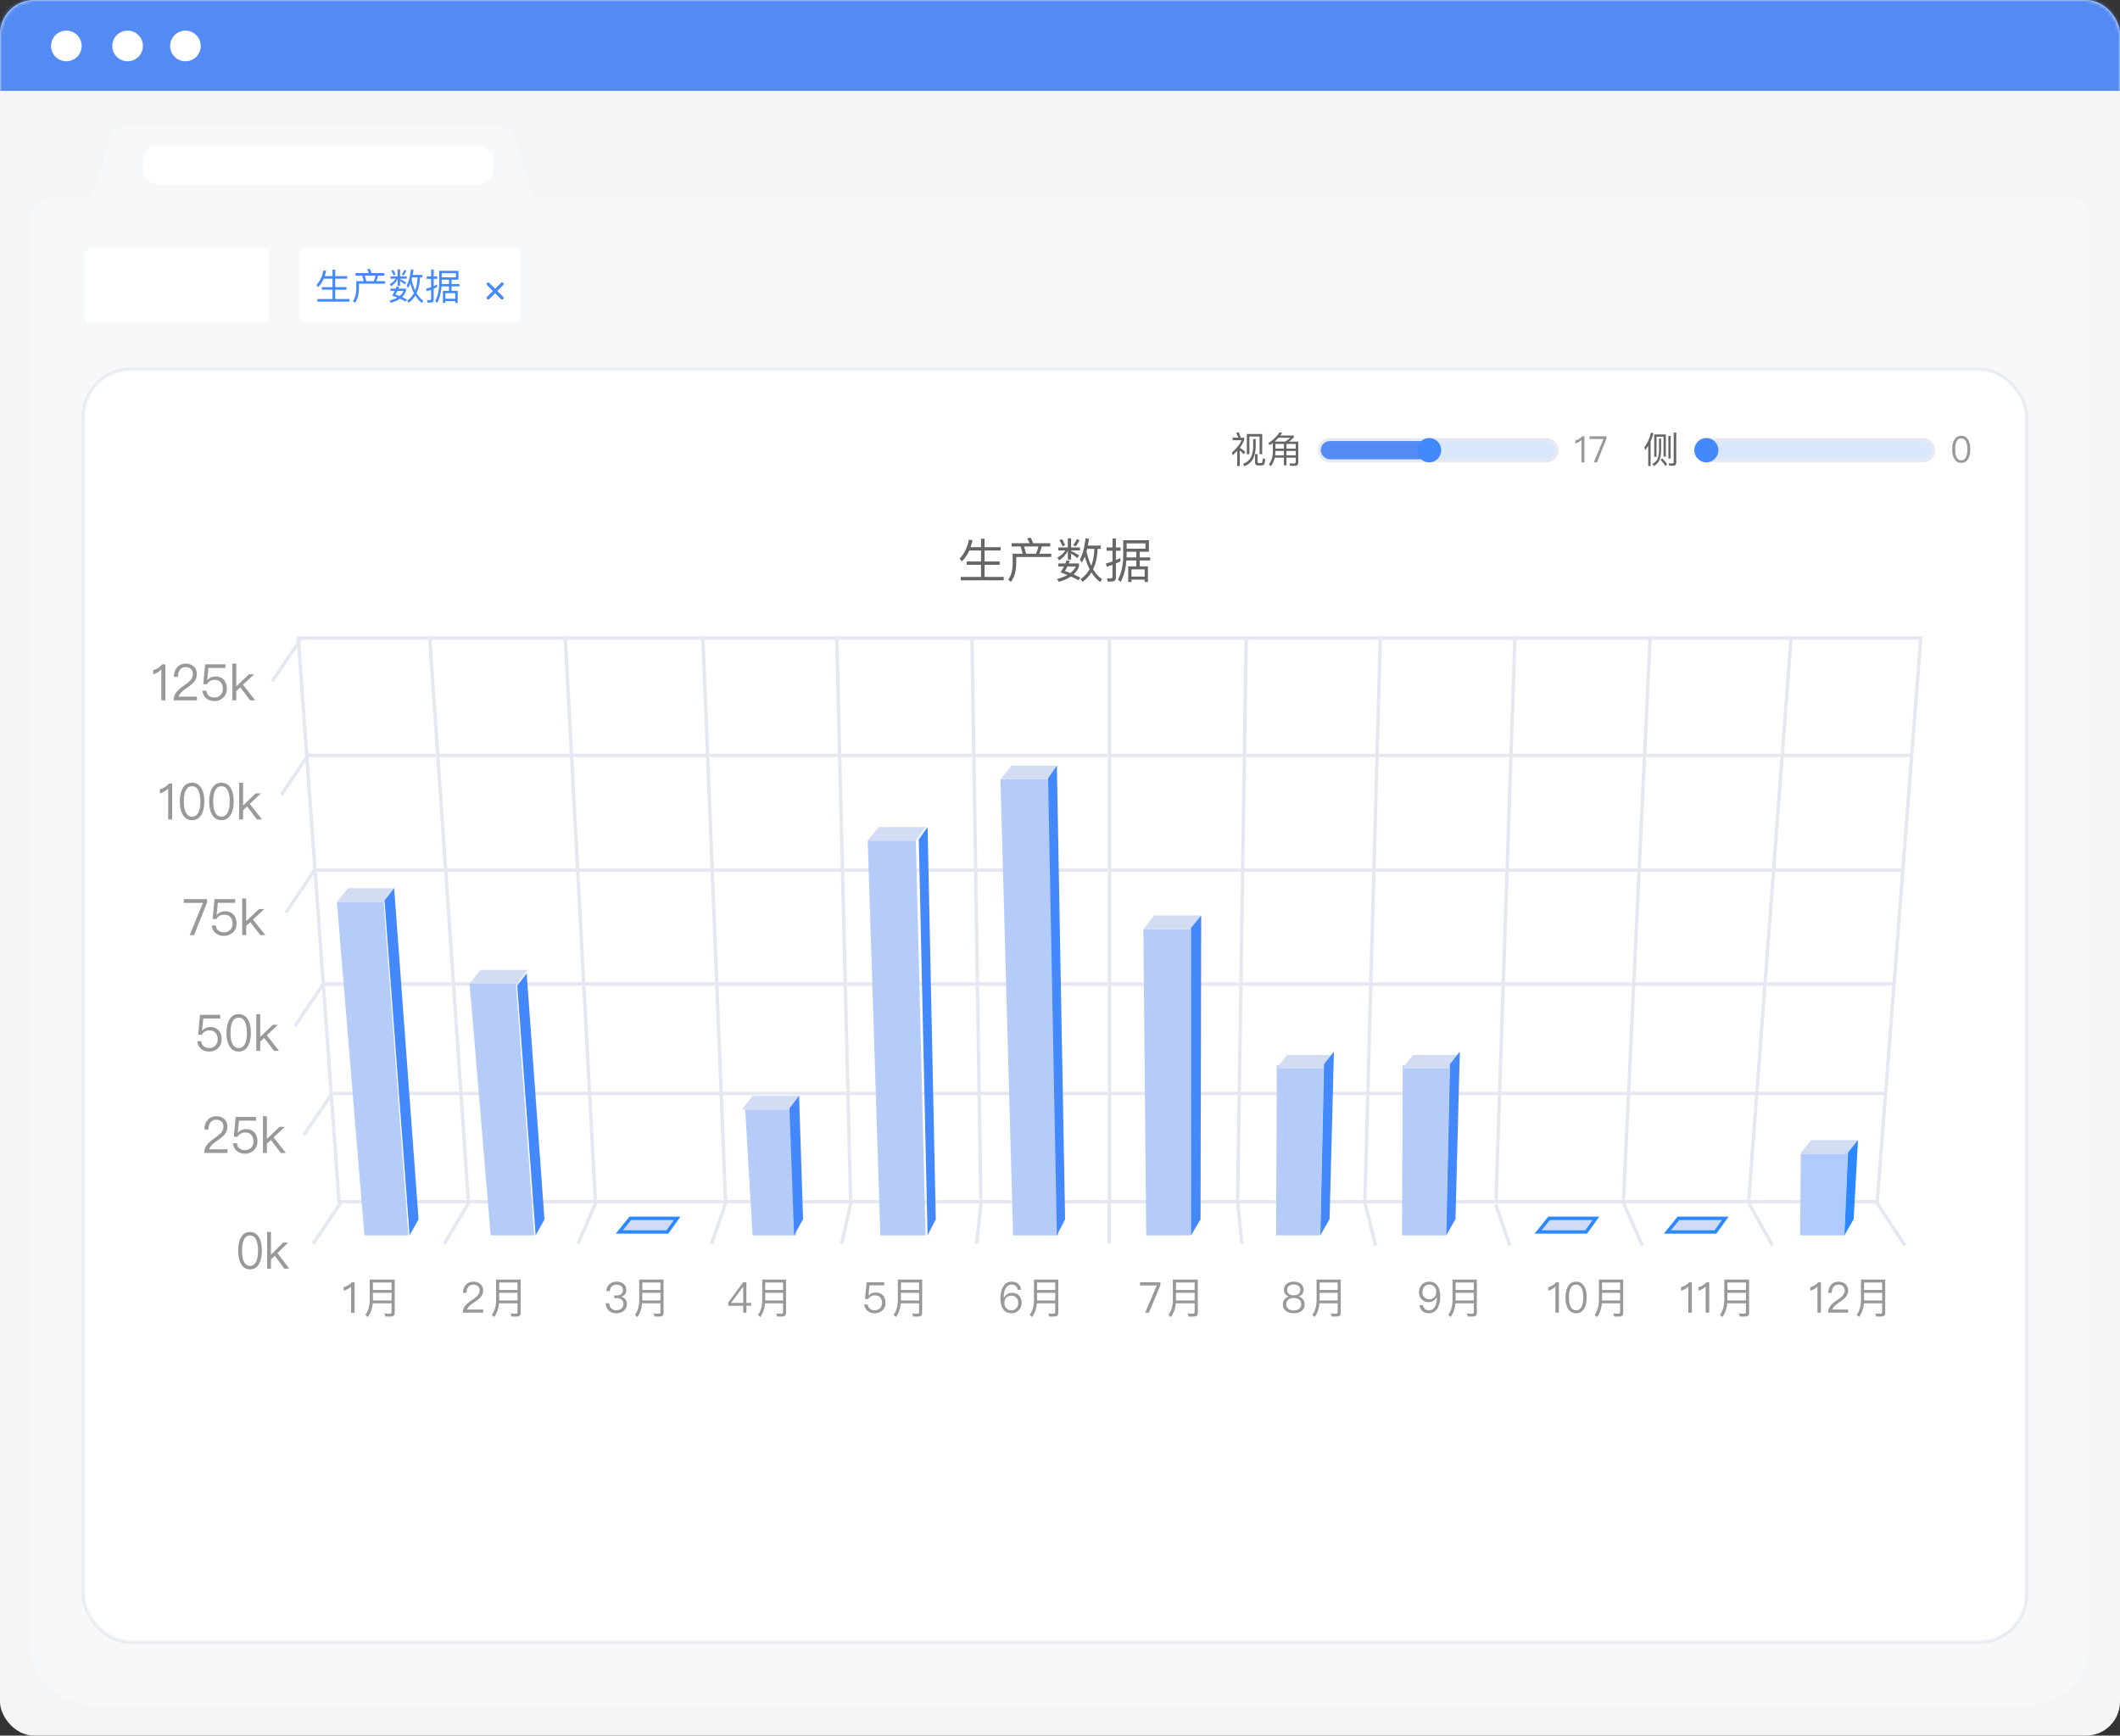
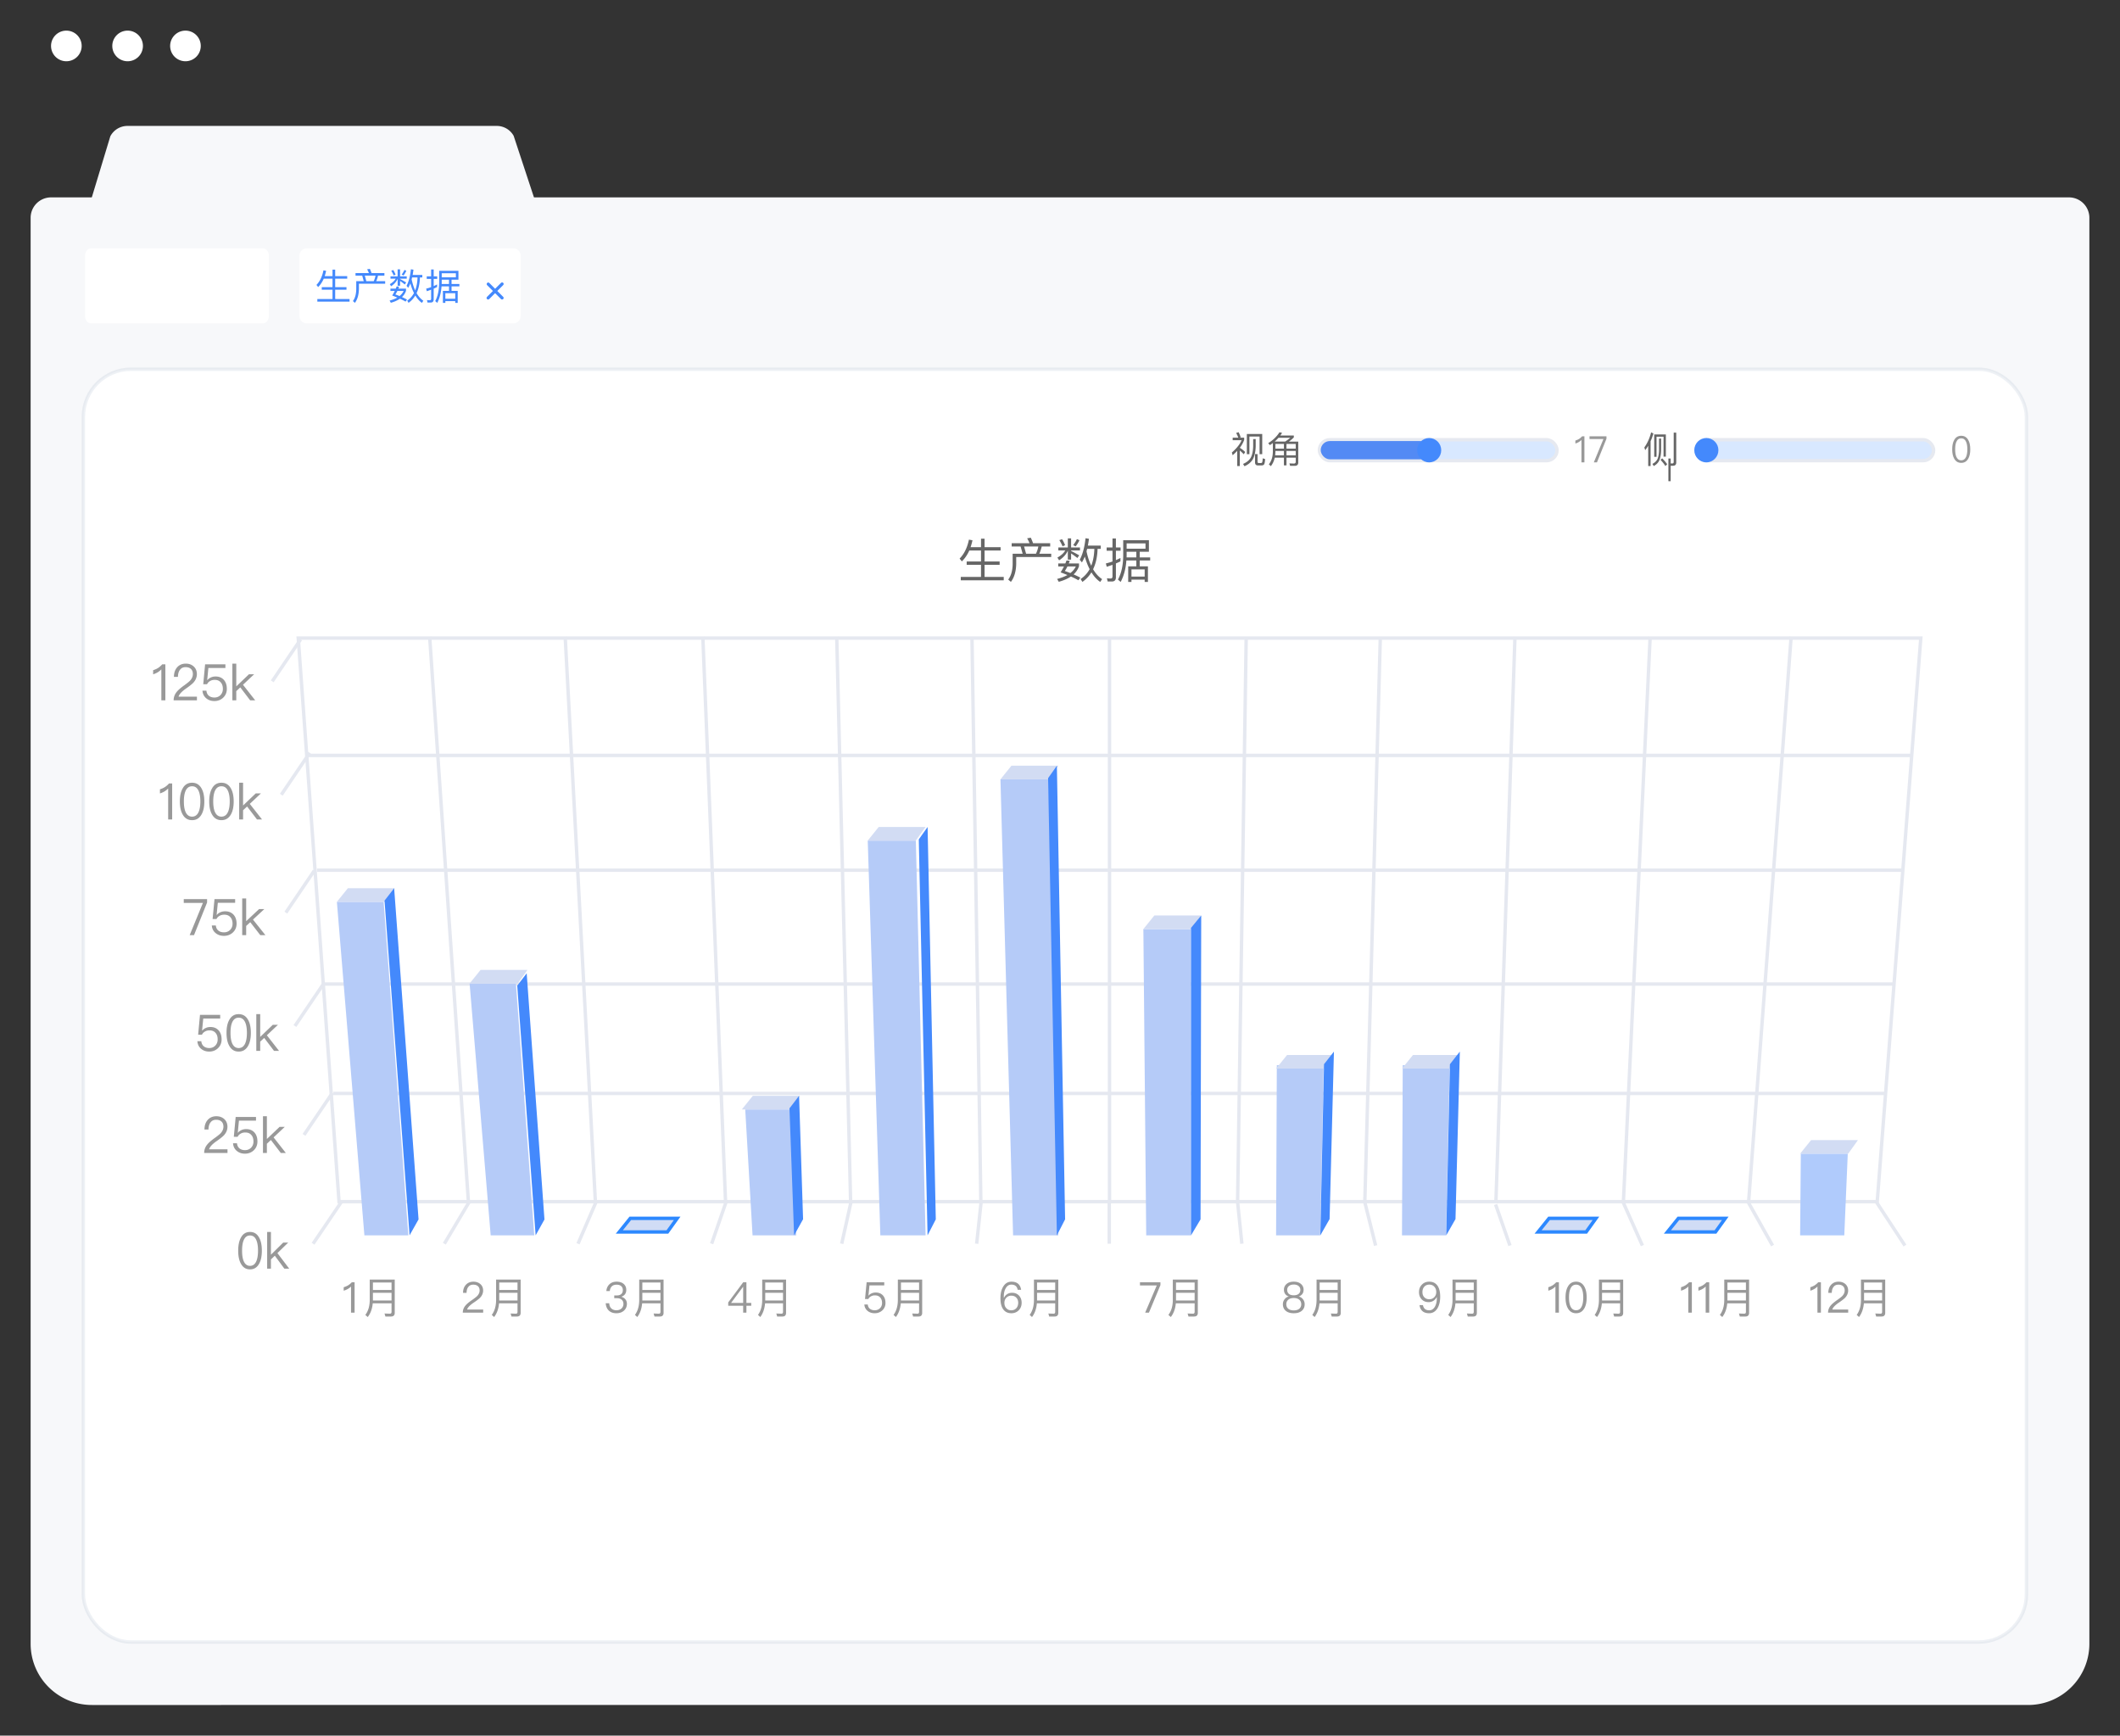
<svg xmlns="http://www.w3.org/2000/svg" xmlns:xlink="http://www.w3.org/1999/xlink" width="623" height="510">
  <rect width="100%" height="100%" fill="#333333" stroke="none" />
  <defs>
-     <rect id="a" x="0" y="0" width="623" height="510" rx="10" />
-   </defs>
+     </defs>
  <g fill="none" fill-rule="evenodd">
    <mask id="b" fill="#fff">
      <use xlink:href="#a" />
    </mask>
    <use fill="#F5F5F5" xlink:href="#a" />
    <path fill="#538AF4" mask="url(#b)" d="M0 0L624.187 0 624.187 26.702 0 26.702z" />
    <path d="M157.242 59l-6.294-19.087A5.69 5.69 0 00145.98 37H37.46a5.69 5.69 0 00-5.042 3.049L26.677 59H18h152-12.758z" fill="#F7F8FA" fill-rule="nonzero" />
    <path d="M15 58h593a6 6 0 016 6v419c0 9.941-8.059 18-18 18H27c-9.941 0-18-8.059-18-18V64a6 6 0 016-6z" fill="#F7F8FA" fill-rule="nonzero" />
    <rect stroke-opacity=".1" stroke="#576F9E" fill="#FFF" x="24.5" y="108.5" width="571" height="374" rx="14" />
    <g transform="translate(362 127)">
      <path d="M2.337 9.936V5.397c.383.3.776.665 1.158 1.094l.436-.665a9.15 9.15 0 00-1.583-1.244c.574-.762.999-1.535 1.275-2.318v-.655H2.295l.308-.118A13.03 13.03 0 001.997 0l-.733.215a11 11 0 01.638 1.394H.244v.74h2.614C2.38 3.53 1.424 4.733 0 5.967l.234.804c.488-.429.945-.858 1.349-1.287v4.453h.754zm2.826-3.477V1.266H8.15V6.46h.776V.526H4.409v5.933h.754zM3.708 10c1.147-.494 1.965-1.191 2.475-2.082.51-.954.787-2.231.83-3.84v-2.05h-.745v2.05c-.02 1.351-.244 2.456-.648 3.293-.435.816-1.21 1.46-2.326 1.953l.414.676zM8.7 9.764c.33 0 .574-.086.733-.247.17-.193.287-.74.351-1.62l-.712-.225c-.032.665-.095 1.073-.18 1.212-.064.107-.17.172-.33.172h-.658c-.234 0-.351-.129-.351-.386V6.438H6.81V8.83c0 .623.287.934.871.934h1.02zm2.763.215c.552-.698.935-1.535 1.147-2.5H15.3v2.263h.754V7.48h2.72v1.18c0 .365-.18.547-.52.547-.404 0-.85-.021-1.328-.043l.19.719h1.36c.691 0 1.042-.322 1.042-.955v-6.17h-2.741c.478-.343.956-.75 1.434-1.223V.966h-3.963c.17-.247.35-.505.52-.773l-.764-.172a10.07 10.07 0 01-3.315 3.187l.489.59c.297-.193.584-.386.871-.6V5.75c-.021 1.491-.404 2.725-1.169 3.691l.585.537zm4.196-7.221h-3.08c.392-.344.764-.709 1.125-1.116h3.453c-.499.429-.998.794-1.498 1.116zm3.113 2.07h-2.72V3.455h2.72v1.373zm-3.474 0h-2.497V3.455H15.3v1.373zm0 1.964h-2.571c.043-.344.064-.708.074-1.095v-.182H15.3v1.277zm3.474 0h-2.72V5.515h2.72v1.277z" fill="#666" fill-rule="nonzero" />
      <g transform="translate(121.221 .054)">
-         <path d="M1.838 9.893V2.597c.319-.709.595-1.47.818-2.286L1.986 0C1.573 1.663.915 3.133 0 4.42l.244.805c.32-.407.617-.847.893-1.298v5.966h.701zm6.63-.097c.595 0 .903-.322.903-.955V.075h-.744V8.66c0 .311-.138.472-.414.472-.34 0-.69-.022-1.052-.054l.16.72h1.147zM3.58 7.178V1.266h2.062v5.87h.68V.6H2.9v6.577h.68zm4.155.504V1.03h-.67v6.652h.67zm-4.973 2.2c.744-.386 1.286-.934 1.626-1.63.34-.752.52-1.75.542-3.005V1.813h-.616v3.434c-.022 1.03-.17 1.877-.425 2.521-.298.623-.797 1.116-1.52 1.492l.393.622zm3.421.01l.532-.536a12.014 12.014 0 00-1.488-1.738l-.467.461c.605.644 1.083 1.245 1.423 1.814z" fill="#666" fill-rule="nonzero" />
+         <path d="M1.838 9.893V2.597c.319-.709.595-1.47.818-2.286L1.986 0C1.573 1.663.915 3.133 0 4.42l.244.805c.32-.407.617-.847.893-1.298v5.966h.701zm6.63-.097c.595 0 .903-.322.903-.955V.075h-.744V8.66c0 .311-.138.472-.414.472-.34 0-.69-.022-1.052-.054l.16.72h1.147zM3.58 7.178V1.266h2.062v5.87h.68V.6H2.9v6.577h.68zm4.155.504h-.67v6.652h.67zm-4.973 2.2c.744-.386 1.286-.934 1.626-1.63.34-.752.52-1.75.542-3.005V1.813h-.616v3.434c-.022 1.03-.17 1.877-.425 2.521-.298.623-.797 1.116-1.52 1.492l.393.622zm3.421.01l.532-.536a12.014 12.014 0 00-1.488-1.738l-.467.461c.605.644 1.083 1.245 1.423 1.814z" fill="#666" fill-rule="nonzero" />
        <path d="M93.123 8.96c.903 0 1.583-.408 2.05-1.213.404-.687.606-1.61.606-2.768 0-1.16-.202-2.082-.606-2.769-.467-.815-1.147-1.212-2.05-1.212-.914 0-1.594.397-2.05 1.212-.404.687-.606 1.61-.606 2.769 0 1.158.202 2.081.605 2.768.457.805 1.137 1.212 2.05 1.212zm0-.752c-.68 0-1.169-.375-1.466-1.105-.213-.526-.319-1.234-.319-2.124 0-.902.106-1.61.319-2.125.297-.74.786-1.105 1.466-1.105.68 0 1.169.365 1.466 1.105.213.515.33 1.223.33 2.125 0 .89-.117 1.598-.33 2.124-.297.73-.786 1.105-1.466 1.105z" fill="#999" fill-rule="nonzero" />
        <rect stroke="#E6E9F0" fill="#D8E8FF" x="15.179" y="2.156" width="69.829" height="6.153" rx="3.077" />
        <ellipse fill="#4489FC" cx="18.221" cy="5.232" rx="3.541" ry="3.577" />
      </g>
      <path d="M103.61 8.863V1.202h-.68a4.41 4.41 0 01-.914.783 4.492 4.492 0 01-1.063.461v.88c.712-.214 1.307-.558 1.785-1.051v6.588h.871zm3.686 0l2.794-6.942V1.2h-4.983v.805h4.09l-2.825 6.857h.924z" fill="#999" fill-rule="nonzero" />
      <rect stroke="#E6E9F0" fill="#D8E8FF" x="25.729" y="2.21" width="69.829" height="6.153" rx="3.077" />
      <rect fill="#538AF4" x="26.115" y="2.604" width="31.873" height="5.365" rx="2.682" />
      <ellipse fill="#4489FC" cx="57.988" cy="5.286" rx="3.541" ry="3.577" />
    </g>
    <path d="M90.069 73h60.862c1.143 0 2.069.946 2.069 2.113v17.772c0 .561-.218 1.099-.606 1.496-.388.396-.914.619-1.463.619H90.069C88.926 95 88 94.054 88 92.887V75.113c0-1.167.926-2.113 2.069-2.113z" fill="#FFF" fill-rule="nonzero" />
    <path d="M147.867 87.867a.456.456 0 01-.645 0l-4.084-4.087a.457.457 0 01.645-.645l4.084 4.086a.457.457 0 010 .646zm-.005-4.089l-4.084 4.086a.456.456 0 11-.644-.645l4.083-4.085a.456.456 0 11.645.644zM102.724 88.634v-.774H98.5V85.13h3.32v-.753h-3.32v-2.484h3.535v-.752h-3.535v-1.914h-.784v1.914h-2.3c.162-.484.301-1 .42-1.56l-.785-.14c-.354 1.797-1.042 3.227-2.052 4.28l.494.635c.666-.667 1.214-1.484 1.644-2.463h2.579v2.484h-3.16v.753h3.16v2.731h-4.46v.774h9.467zm1.58.355c.74-1.01 1.127-2.355 1.17-4.032v-1.591h7.715v-.742h-2.622a9.076 9.076 0 00.527-1.635h1.87v-.742h-3.772a13.023 13.023 0 00-.505-1.247l-.806.14c.193.333.376.699.527 1.107h-3.933v.742h1.966l.452 1.635h-2.203v2.333c-.022 1.495-.355 2.667-.978 3.505l.591.527zm5.522-6.365h-2.17l-.452-1.635h3.148a7.086 7.086 0 01-.526 1.635zM123.987 89l.419-.634c-.774-.527-1.429-1.27-1.988-2.237.602-1.269.935-2.806.989-4.602h.698v-.742h-2.836c.086-.473.172-.99.236-1.538l-.752-.129c-.215 2.043-.645 3.667-1.279 4.871l.484.592c.225-.387.44-.828.634-1.323.29 1.075.644 2.022 1.063 2.85a6.327 6.327 0 01-1.987 2.236l.397.645a7.211 7.211 0 001.988-2.161c.537.903 1.182 1.634 1.934 2.172zm-9.058-4.882c.924-.623 1.57-1.355 1.924-2.204v2.043h.72v-1.398c.386.258.848.602 1.386 1.032l.397-.602a25.029 25.029 0 00-1.783-.989v-.118h1.955v-.678h-1.955v-2.053h-.72v2.053h-2.096v.678h1.526c-.322.591-.902 1.129-1.73 1.613l.376.623zm3.654-3.161c.343-.452.612-.914.827-1.387l-.559-.258c-.193.451-.473.903-.816 1.365l.548.28zm-2.89-.01l.558-.259a9.203 9.203 0 00-.666-1.344l-.613.204c.258.409.495.871.72 1.398zm6.317 4.386c-.43-.903-.774-1.989-1.042-3.247l.14-.56h1.59c-.043 1.452-.269 2.721-.688 3.807zm-7.156 3.635c1.075-.301 1.966-.7 2.676-1.194.633.28 1.181.57 1.654.85l.42-.602a23.793 23.793 0 00-1.484-.732 4.331 4.331 0 001.193-1.838v-.635h-2.245c.064-.193.14-.387.214-.591l-.72-.086c-.075.215-.16.44-.257.677h-1.569v.678h1.268c-.215.43-.462.87-.742 1.344.527.193 1.021.398 1.494.602-.623.355-1.386.645-2.267.882l.365.645zm2.557-1.979a22.634 22.634 0 00-1.225-.462c.215-.323.409-.667.58-1.032h1.849c-.258.559-.666 1.064-1.204 1.494zm9.133 1.914c.602 0 .903-.322.903-.946v-3.14c.333-.15.666-.3.999-.473v-.763a14.31 14.31 0 01-1 .484v-2.119h1.032v-.742h-1.031v-2.032h-.752v2.032h-1.29v.742h1.29v2.43c-.473.172-.967.323-1.462.441l.194.753c.419-.13.838-.28 1.268-.441v2.634c0 .302-.14.463-.409.463-.258 0-.537-.022-.816-.054l.16.731h.914zm4.33.097v-.527h2.912V89h.72v-3.527H132.7v-1.322H135v-.7h-2.3v-1.268h2.02V79.57h-5.662v3.365c-.01 2.259-.397 4.108-1.16 5.527l.602.538c.709-1.398 1.128-3.01 1.257-4.85h2.192v1.323h-1.795V89h.72zm3.095-7.516h-4.159V80.29h4.159v1.194zm-2.02 1.968h-2.15l.011-.517v-.752h2.139v1.269zm1.837 4.333h-2.912V86.16h2.912v1.624z" fill="#4489FC" fill-rule="nonzero" />
    <path d="M26.719 73H77.28c.95 0 1.719.946 1.719 2.113v17.772c0 .561-.18 1.099-.503 1.496-.322.396-.76.619-1.216.619H26.72c-.95 0-1.719-.946-1.719-2.113V75.113c0-1.167.77-2.113 1.719-2.113zM19.5 9a4.5 4.5 0 110 9 4.5 4.5 0 010-9zM37.5 9a4.5 4.5 0 110 9 4.5 4.5 0 010-9zM54.5 9a4.5 4.5 0 110 9 4.5 4.5 0 010-9z" fill="#FFF" fill-rule="nonzero" />
-     <rect fill="#FFF" x="42" y="43" width="103" height="11" rx="4" />
    <g stroke="#E5E8F0">
      <g>
        <path d="M477.354.5L464.55 166.094H12.523L.537.5h476.817zM39.15 0L50.574 166.594M78.978 0L87.883 166.594M119.431 0L126.127 166.594M158.78 0L162.874 166.594M198.523 0L201.143 166.594M238.947 0L238.947 166.594M279.115 0L276.577 166.594M318.532 0L313.96 166.594M358.098 0L352.482 166.594M397.828 0L389.94 166.594M439.262 0L426.728 166.594" transform="translate(80 187) translate(7.106)" />
      </g>
      <g>
        <path d="M481.447 34.093L10.715 34.093M479.012 67.808L13.161 67.808M15.388 101.269L476.244 101.269M473.993 133.42L17.96 133.42M471.36 165.244L479.803 178.114M433.676 165.244L440.901 178.114M396.926 165.244L402.649 178.114M359.507 166.035L363.726 178.114M321.025 165.194L324.251 178.114M283.68 165.251L284.948 177.571M245.977 165.251L245.977 177.571M208.325 165.251L207.016 177.571M170.095 165.251L167.352 177.571M133.386 165.251L129.129 177.571M95.182 165.251L89.859 177.571M57.911 165.251L50.583 177.571M20.345 165.251L12.002 177.571M17.678 133.267L9.335 145.587M15.011 101.283L6.668 113.603M11.011 33.317L2.667 45.637M12.344 67.966L4.001 80.286M8.344 0L0 12.32" transform="translate(80 187) translate(0 .886)" />
      </g>
    </g>
    <path d="M294.965 170.525v-1.007h-5.63v-3.55h4.427v-.979h-4.427v-3.229h4.713v-.978h-4.713v-2.488h-1.046v2.488h-3.066c.215-.63.401-1.3.559-2.027l-1.046-.182c-.473 2.335-1.39 4.194-2.736 5.564l.659.824c.888-.866 1.619-1.929 2.192-3.2h3.438v3.228h-4.212v.979h4.212v3.55h-5.945v1.007h12.621zm2.106.461c.988-1.314 1.504-3.061 1.561-5.242v-2.069h10.286v-.964h-3.495c.3-.671.53-1.384.702-2.125h2.493v-.964h-5.029a16.688 16.688 0 00-.673-1.622l-1.075.182c.258.433.502.908.702 1.44H297.3v.964h2.622l.601 2.125h-2.936v3.033c-.03 1.943-.473 3.467-1.304 4.557l.788.685zm7.363-8.275h-2.893l-.602-2.125h4.197a9.049 9.049 0 01-.702 2.125zM323.316 171l.559-.825c-1.032-.685-1.906-1.65-2.65-2.907.802-1.65 1.246-3.649 1.317-5.983h.932v-.965h-3.783c.115-.615.23-1.286.316-1.998l-1.003-.168c-.287 2.656-.86 4.766-1.705 6.332l.645.769c.3-.503.587-1.077.845-1.72.387 1.398.86 2.628 1.418 3.705a8.298 8.298 0 01-2.65 2.907l.53.839a9.469 9.469 0 002.65-2.81c.717 1.175 1.576 2.125 2.579 2.824zm-12.077-6.346c1.232-.811 2.092-1.762 2.565-2.866v2.656h.96v-1.817c.515.335 1.131.783 1.847 1.342l.53-.783a33.633 33.633 0 00-2.378-1.286v-.154h2.608v-.88h-2.608v-2.67h-.96v2.67h-2.793v.88h2.034c-.43.77-1.203 1.468-2.306 2.097l.501.81zm4.871-4.11a9.263 9.263 0 001.103-1.803l-.745-.336c-.258.587-.63 1.175-1.089 1.776l.731.363zm-3.854-.014l.745-.335a11.845 11.845 0 00-.888-1.748l-.817.266c.344.531.66 1.132.96 1.817zm8.424 5.703c-.573-1.174-1.031-2.586-1.39-4.221l.187-.727h2.12c-.057 1.887-.358 3.537-.917 4.948zm-9.541 4.725c1.433-.391 2.622-.909 3.567-1.552.845.364 1.576.741 2.206 1.105l.559-.783c-.63-.336-1.29-.643-1.977-.95a5.619 5.619 0 001.59-2.39v-.826h-2.994c.086-.251.186-.503.287-.768l-.96-.112c-.1.28-.215.573-.344.88h-2.092v.881h1.69c-.286.56-.615 1.132-.988 1.747.702.252 1.361.518 1.992.783-.831.461-1.848.839-3.023 1.146l.487.84zm3.41-2.572c-.516-.21-1.06-.405-1.634-.601.287-.42.545-.867.774-1.342h2.464c-.344.727-.888 1.384-1.605 1.943zm12.177 2.488c.802 0 1.203-.42 1.203-1.23v-4.082c.444-.195.888-.391 1.332-.615v-.992c-.43.223-.874.433-1.332.629v-2.754h1.375v-.964h-1.375v-2.642h-1.003v2.642h-1.719v.964h1.72v3.16c-.631.223-1.29.419-1.95.572l.259.979a30.247 30.247 0 001.69-.573v3.424c0 .392-.186.602-.544.602-.344 0-.717-.028-1.09-.07l.216.95h1.218zm5.773.126v-.685h3.882V171h.96v-4.585h-2.407v-1.72H338v-.908h-3.066v-1.65h2.694v-3.396h-7.55v4.375c-.015 2.936-.53 5.34-1.547 7.185l.802.699c.945-1.817 1.504-3.914 1.676-6.304h2.922v1.72h-2.392V171h.96zm4.126-9.771h-5.544v-1.552h5.544v1.552zm-2.694 2.558h-2.865l.015-.67v-.98h2.85v1.65zm2.45 5.633H332.5v-2.11h3.882v2.11z" fill="#666" fill-rule="nonzero" />
    <path d="M48.595 205.792v-10.584h-.92c-.345.4-.748.756-1.237 1.082a6.017 6.017 0 01-1.438.637v1.216c.964-.297 1.769-.771 2.416-1.453v9.102h1.18zm9.277 0v-1.082h-5.394c.187-.711.935-1.527 2.244-2.431 1.064-.741 1.769-1.32 2.128-1.705.662-.741 1.007-1.571 1.007-2.49 0-.92-.316-1.676-.92-2.239-.619-.563-1.395-.845-2.344-.845-1.036 0-1.884.356-2.517 1.067-.633.697-.964 1.646-.964 2.832h1.18c.014-.934.23-1.646.632-2.12.374-.504.92-.741 1.625-.741.662 0 1.194.178 1.568.533.374.356.56.845.56 1.498 0 .682-.272 1.32-.79 1.897-.273.297-.806.727-1.61 1.32-1.094.77-1.827 1.408-2.23 1.882-.69.786-1.021 1.66-1.021 2.624h6.846zm5.12.208c1.006 0 1.869-.326 2.56-.964.733-.682 1.107-1.556 1.107-2.624 0-1.141-.317-2.03-.92-2.683-.605-.637-1.396-.949-2.374-.949-.474 0-.906.074-1.308.252-.446.178-.82.445-1.108.8h-.057l.345-3.542h5.005v-1.082h-5.969l-.546 5.84h1.122a2.07 2.07 0 01.92-.948c.388-.223.82-.326 1.309-.326.748 0 1.337.222 1.754.696.432.46.662 1.112.662 1.957 0 .741-.245 1.35-.705 1.824-.475.474-1.064.711-1.783.711-.633 0-1.165-.163-1.568-.474-.46-.356-.719-.875-.776-1.542h-1.165c.072.964.46 1.735 1.179 2.298.633.504 1.41.756 2.315.756zm6.442-.208v-2.712l1.18-1.098 2.905 3.81H75l-3.595-4.58 3.279-3.084h-1.525l-3.725 3.558V195h-1.15v10.792h1.15zM50.595 240.792v-10.584h-.92c-.345.4-.748.756-1.237 1.082a6.017 6.017 0 01-1.438.637v1.216c.964-.297 1.769-.771 2.416-1.453v9.102h1.18zm5.854.208c1.222 0 2.143-.563 2.775-1.675.547-.949.82-2.224.82-3.825s-.273-2.876-.82-3.825C58.592 230.55 57.671 230 56.45 230c-1.237 0-2.158.549-2.776 1.675-.546.949-.82 2.224-.82 3.825s.274 2.876.82 3.825c.618 1.112 1.539 1.675 2.776 1.675zm0-1.038c-.92 0-1.582-.519-1.985-1.527-.288-.726-.431-1.705-.431-2.935 0-1.245.143-2.224.431-2.935.403-1.023 1.064-1.527 1.985-1.527.92 0 1.582.504 1.984 1.527.288.711.446 1.69.446 2.935 0 1.23-.158 2.209-.446 2.935-.402 1.008-1.064 1.527-1.984 1.527zM65.078 241c1.222 0 2.143-.563 2.775-1.675.547-.949.82-2.224.82-3.825s-.273-2.876-.82-3.825C67.221 230.55 66.3 230 65.078 230c-1.237 0-2.158.549-2.776 1.675-.546.949-.82 2.224-.82 3.825s.274 2.876.82 3.825c.618 1.112 1.539 1.675 2.776 1.675zm0-1.038c-.92 0-1.582-.519-1.985-1.527-.288-.726-.431-1.705-.431-2.935 0-1.245.143-2.224.431-2.935.403-1.023 1.064-1.527 1.985-1.527.92 0 1.582.504 1.984 1.527.288.711.446 1.69.446 2.935 0 1.23-.158 2.209-.446 2.935-.402 1.008-1.064 1.527-1.984 1.527zm6.356.83v-2.712l1.18-1.098 2.905 3.81H77l-3.595-4.58 3.279-3.084h-1.525l-3.725 3.558V230h-1.15v10.792h1.15zM57.011 274.792l3.844-9.591v-.993H54v1.111h5.627l-3.888 9.473h1.272zm8.784.208c1.024 0 1.9-.326 2.602-.964.746-.682 1.126-1.556 1.126-2.624 0-1.141-.322-2.03-.936-2.683-.614-.637-1.418-.949-2.412-.949-.482 0-.92.074-1.33.252a2.714 2.714 0 00-1.125.8h-.059l.351-3.542H69.1v-1.082h-6.066l-.556 5.84h1.14c.205-.415.527-.74.936-.948.395-.223.833-.326 1.33-.326.76 0 1.36.222 1.783.696.439.46.673 1.112.673 1.957 0 .741-.249 1.35-.717 1.824-.482.474-1.081.711-1.812.711-.643 0-1.184-.163-1.593-.474-.468-.356-.731-.875-.79-1.542h-1.183c.073.964.467 1.735 1.198 2.298.643.504 1.433.756 2.353.756zm6.548-.208v-2.712l1.199-1.098 2.953 3.81H78l-3.654-4.58 3.332-3.084H76.13l-3.786 3.558V264h-1.169v10.792h1.17zM61.476 309c1 0 1.859-.326 2.545-.964.73-.682 1.102-1.556 1.102-2.624 0-1.141-.315-2.03-.916-2.683-.6-.637-1.387-.949-2.36-.949-.472 0-.9.074-1.301.252a2.658 2.658 0 00-1.101.8h-.058l.344-3.542h4.977v-1.082h-5.936l-.543 5.84h1.115c.2-.415.515-.74.916-.948.386-.223.815-.326 1.301-.326.744 0 1.33.222 1.745.696.43.46.658 1.112.658 1.957 0 .741-.243 1.35-.7 1.824-.473.474-1.059.711-1.774.711-.63 0-1.159-.163-1.56-.474-.457-.356-.714-.875-.771-1.542H58c.072.964.458 1.735 1.173 2.298.63.504 1.401.756 2.303.756zm8.667 0c1.216 0 2.131-.563 2.76-1.675.544-.949.816-2.224.816-3.825s-.272-2.876-.816-3.825c-.629-1.126-1.544-1.675-2.76-1.675-1.23 0-2.145.549-2.76 1.675-.544.949-.816 2.224-.816 3.825s.272 2.876.816 3.825c.615 1.112 1.53 1.675 2.76 1.675zm0-1.038c-.915 0-1.573-.519-1.974-1.527-.286-.726-.429-1.705-.429-2.935 0-1.245.143-2.224.43-2.935.4-1.023 1.058-1.527 1.973-1.527s1.573.504 1.974 1.527c.286.711.443 1.69.443 2.935 0 1.23-.157 2.209-.443 2.935-.4 1.008-1.059 1.527-1.974 1.527zm6.322.83v-2.712l1.173-1.098 2.889 3.81H82l-3.576-4.58 3.261-3.084H80.17l-3.704 3.558V298H75.32v10.792h1.144zM66.853 338.792v-1.082h-5.399c.187-.711.936-1.527 2.246-2.431 1.065-.741 1.77-1.32 2.13-1.705.663-.741 1.009-1.571 1.009-2.49 0-.92-.317-1.676-.922-2.239-.619-.563-1.396-.845-2.347-.845-1.036 0-1.886.356-2.519 1.067-.633.697-.965 1.646-.965 2.832h1.18c.015-.934.231-1.646.634-2.12.375-.504.922-.741 1.627-.741.663 0 1.195.178 1.57.533.374.356.561.845.561 1.498 0 .682-.273 1.32-.792 1.897-.273.297-.806.727-1.612 1.32-1.094.77-1.829 1.408-2.232 1.882-.69.786-1.022 1.66-1.022 2.624h6.853zm5.125.208c1.008 0 1.872-.326 2.563-.964.734-.682 1.109-1.556 1.109-2.624 0-1.141-.317-2.03-.922-2.683-.604-.637-1.396-.949-2.375-.949-.475 0-.907.074-1.31.252-.447.178-.821.445-1.109.8h-.058l.346-3.542h5.01v-1.082h-5.975l-.547 5.84h1.123a2.07 2.07 0 01.922-.948c.388-.223.82-.326 1.31-.326.748 0 1.339.222 1.756.696.432.46.663 1.112.663 1.957 0 .741-.245 1.35-.706 1.824-.475.474-1.065.711-1.785.711-.634 0-1.166-.163-1.57-.474-.46-.356-.72-.875-.777-1.542H68.48c.072.964.46 1.735 1.18 2.298.634.504 1.411.756 2.318.756zm6.45-.208v-2.712l1.18-1.098 2.91 3.81H84l-3.6-4.58 3.283-3.084h-1.526l-3.729 3.558V328h-1.151v10.792h1.151zM73.475 373c1.182 0 2.072-.563 2.683-1.675.529-.949.793-2.224.793-3.825s-.264-2.876-.793-3.825c-.611-1.126-1.5-1.675-2.683-1.675-1.195 0-2.085.549-2.683 1.675-.528.949-.792 2.224-.792 3.825s.264 2.876.792 3.825c.598 1.112 1.488 1.675 2.683 1.675zm0-1.038c-.89 0-1.529-.519-1.918-1.527-.278-.726-.417-1.705-.417-2.935 0-1.245.139-2.224.417-2.935.39-1.023 1.029-1.527 1.918-1.527.89 0 1.53.504 1.919 1.527.278.711.43 1.69.43 2.935 0 1.23-.152 2.209-.43 2.935-.39 1.008-1.029 1.527-1.919 1.527zm6.145.83v-2.712l1.14-1.098 2.808 3.81H85l-3.475-4.58 3.17-3.084H83.22l-3.601 3.558V362h-1.112v10.792h1.112zM104.205 385.712v-8.924h-.82a5.276 5.276 0 01-1.103.912c-.436.25-.872.425-1.282.538v1.024c.859-.25 1.577-.65 2.154-1.224v7.674h1.051zm3.86 1.288c.832-1.063 1.32-2.4 1.473-4.025h5.526v2.487c0 .363-.154.55-.449.55-.487 0-1.025-.024-1.615-.05l.256.888h1.654c.718 0 1.09-.363 1.09-1.075V376h-7.346v6.1c-.026 1.725-.449 3.15-1.295 4.275l.705.625zm7-7.95h-5.475v-2.188h5.474v2.188zm0 3.087h-5.475v-2.25h5.474v2.25zM141.99 385.712v-.912h-4.72c.164-.6.819-1.288 1.964-2.05.931-.625 1.548-1.113 1.862-1.438.58-.625.881-1.325.881-2.1 0-.774-.277-1.412-.805-1.887-.541-.475-1.22-.712-2.051-.712-.906 0-1.649.3-2.202.9-.554.587-.844 1.387-.844 2.387h1.032c.013-.787.202-1.387.554-1.787.327-.425.805-.625 1.422-.625.579 0 1.044.15 1.371.45.328.3.491.712.491 1.262 0 .575-.239 1.113-.692 1.6-.239.25-.705.613-1.41 1.113-.956.65-1.597 1.187-1.95 1.587-.604.663-.893 1.4-.893 2.212h5.99zM145.21 387c.818-1.063 1.296-2.4 1.447-4.025h5.423v2.487c0 .363-.15.55-.44.55-.478 0-1.007-.024-1.585-.05l.251.888h1.623c.705 0 1.07-.363 1.07-1.075V376h-7.21v6.1c-.025 1.725-.44 3.15-1.271 4.275l.692.625zm6.87-7.95h-5.373v-2.188h5.373v2.188zm0 3.087h-5.373v-2.25h5.373v2.25zM181.133 385.887c.924 0 1.672-.262 2.247-.787.561-.513.848-1.175.848-1.988 0-.525-.15-.962-.449-1.312-.275-.35-.674-.6-1.198-.762.973-.326 1.46-1 1.46-2 0-.75-.262-1.338-.774-1.776-.524-.437-1.223-.65-2.072-.65-.848 0-1.535.238-2.06.725-.548.488-.873 1.163-.948 2.026h1.011c.063-.6.262-1.063.612-1.388.337-.325.799-.475 1.398-.475.574 0 1.036.137 1.36.438.3.274.462.662.462 1.162 0 .5-.162.887-.474 1.162-.312.263-.762.4-1.36.4h-.687v.8h.724c.624 0 1.098.138 1.448.438.35.3.524.713.524 1.25 0 .525-.187.963-.537 1.313-.387.362-.899.55-1.535.55-.562 0-1.024-.163-1.398-.463-.437-.363-.674-.9-.699-1.6H178c.075 1 .424 1.762 1.06 2.288.538.425 1.224.65 2.073.65zm6.14 1.113c.812-1.063 1.286-2.4 1.436-4.025h5.38v2.487c0 .363-.15.55-.437.55-.474 0-.999-.024-1.573-.05l.25.888h1.61c.699 0 1.061-.363 1.061-1.075V376h-7.152v6.1c-.025 1.725-.437 3.15-1.26 4.275l.686.625zm6.816-7.95h-5.33v-2.188h5.33v2.188zm0 3.087h-5.33v-2.25h5.33v2.25zM219.348 385.712v-2.024h1.42v-.838h-1.42v-6.063h-.942L214 382.713v.976h4.394v2.024h.954zm-.954-2.862h-3.55l3.513-4.725h.037v4.725zm5.03 4.15c.796-1.063 1.26-2.4 1.408-4.025h5.275v2.487c0 .363-.147.55-.429.55-.465 0-.979-.024-1.542-.05l.245.888h1.579c.685 0 1.04-.363 1.04-1.075V376h-7.013v6.1c-.024 1.725-.428 3.15-1.236 4.275l.673.625zm6.683-7.95h-5.227v-2.188h5.227v2.188zm0 3.087h-5.227v-2.25h5.227v2.25zM257.033 385.887c.874 0 1.623-.274 2.222-.812.636-.575.96-1.313.96-2.212 0-.963-.274-1.713-.798-2.263-.524-.538-1.21-.8-2.06-.8a2.83 2.83 0 00-1.135.212c-.387.15-.712.375-.961.675h-.05l.3-2.987h4.343v-.912h-5.18l-.474 4.924h.973c.175-.35.45-.625.8-.8a2.281 2.281 0 011.135-.274c.649 0 1.16.187 1.523.587.374.387.574.938.574 1.65 0 .625-.212 1.137-.612 1.538-.412.4-.923.6-1.547.6-.55 0-1.011-.138-1.361-.4-.4-.3-.624-.738-.674-1.3H254c.062.812.4 1.462 1.023 1.937.55.425 1.224.637 2.01.637zm6.24 1.113c.812-1.063 1.286-2.4 1.436-4.025h5.38v2.487c0 .363-.15.55-.437.55-.474 0-.999-.024-1.573-.05l.25.888h1.61c.699 0 1.061-.363 1.061-1.075V376h-7.152v6.1c-.025 1.725-.437 3.15-1.26 4.275l.686.625zm6.816-7.95h-5.33v-2.188h5.33v2.188zm0 3.087h-5.33v-2.25h5.33v2.25zM297.22 385.887c.874 0 1.585-.3 2.16-.875.561-.575.848-1.312.848-2.187 0-.875-.262-1.575-.774-2.125-.524-.55-1.21-.825-2.059-.825-.524 0-.986.125-1.385.387-.425.25-.737.613-.962 1.075h-.05a4.189 4.189 0 01-.011-.235l-.001-.09c0-1.012.187-1.85.587-2.5.4-.7.948-1.037 1.647-1.037 1.036 0 1.648.5 1.848 1.525h1.01c-.25-1.6-1.198-2.387-2.845-2.387-1.011 0-1.81.462-2.397 1.4-.561.887-.836 2.05-.836 3.475 0 1.362.25 2.425.774 3.187.55.8 1.36 1.212 2.446 1.212zm-.025-.862c-.624 0-1.11-.212-1.485-.637-.374-.4-.55-.913-.55-1.538s.188-1.125.575-1.525c.387-.4.874-.6 1.46-.6.612 0 1.099.188 1.473.587.362.375.55.875.55 1.513 0 .637-.188 1.163-.562 1.588-.375.4-.862.612-1.46.612zm6.079 1.975c.811-1.063 1.285-2.4 1.435-4.025h5.38v2.487c0 .363-.15.55-.437.55-.474 0-.999-.024-1.573-.05l.25.888h1.61c.699 0 1.061-.363 1.061-1.075V376h-7.152v6.1c-.025 1.725-.437 3.15-1.26 4.275l.686.625zm6.815-7.95h-5.33v-2.188h5.33v2.188zm0 3.087h-5.33v-2.25h5.33v2.25zM337.641 385.712l3.372-8.087v-.837H335v.937h4.936l-3.41 7.987h1.115zm6.423 1.288c.833-1.063 1.32-2.4 1.474-4.025h5.526v2.487c0 .363-.154.55-.449.55-.487 0-1.025-.024-1.615-.05l.256.888h1.654c.718 0 1.09-.363 1.09-1.075V376h-7.346v6.1c-.026 1.725-.449 3.15-1.295 4.275l.705.625zm7-7.95h-5.474v-2.188h5.474v2.188zm0 3.087h-5.474v-2.25h5.474v2.25zM380.2 385.887c1.016 0 1.81-.25 2.38-.737.545-.475.818-1.112.818-1.9 0-.575-.173-1.075-.52-1.5-.323-.4-.72-.663-1.179-.775v-.025a2.117 2.117 0 001.054-.775c.224-.325.335-.725.335-1.2 0-.65-.248-1.2-.719-1.638-.52-.487-1.252-.724-2.17-.724-.93 0-1.649.237-2.17.724-.483.438-.719.988-.719 1.638 0 .475.112.875.335 1.2.235.35.583.613 1.054.775v.025c-.471.112-.856.375-1.178.775-.347.425-.521.925-.521 1.5 0 .788.273 1.425.818 1.9.558.488 1.352.738 2.381.738zm0-5.274c-.695 0-1.204-.175-1.526-.5-.273-.276-.41-.65-.41-1.1 0-.438.15-.8.46-1.075.347-.325.843-.488 1.475-.488.62 0 1.116.163 1.476.488.297.274.458.637.458 1.075 0 .45-.136.825-.409 1.1-.335.325-.843.5-1.525.5zm0 4.437c-.72 0-1.278-.175-1.65-.512-.372-.326-.546-.763-.546-1.288 0-.538.174-.975.546-1.3.384-.363.93-.537 1.65-.537.706 0 1.264.174 1.66.537.348.325.534.762.534 1.3 0 .525-.186.95-.533 1.275-.397.35-.943.525-1.662.525zm6.125 1.95c.806-1.063 1.277-2.4 1.426-4.025h5.344v2.487c0 .363-.149.55-.434.55-.471 0-.992-.024-1.563-.05l.248.888h1.6c.694 0 1.054-.363 1.054-1.075V376h-7.105v6.1c-.025 1.725-.434 3.15-1.252 4.275l.682.625zm6.77-7.95H387.8v-2.188h5.295v2.188zm0 3.087H387.8v-2.25h5.295v2.25zM419.996 385.887c.998 0 1.797-.474 2.396-1.4.55-.9.836-2.05.836-3.475 0-1.375-.262-2.45-.786-3.2-.55-.8-1.36-1.2-2.434-1.2-.874 0-1.598.288-2.16.875-.573.575-.848 1.3-.848 2.188 0 .863.25 1.563.761 2.1.525.563 1.211.85 2.072.85.525 0 .986-.137 1.386-.387a2.67 2.67 0 00.96-1.075h.05c0 .15.013.262.013.325 0 1-.2 1.837-.586 2.5-.412.687-.961 1.037-1.648 1.037-1.048 0-1.66-.512-1.847-1.525h-1.011c.237 1.587 1.186 2.387 2.846 2.387zm.037-4.112c-.624 0-1.11-.2-1.473-.587-.374-.375-.549-.888-.549-1.513 0-.65.175-1.175.55-1.588.374-.412.86-.612 1.472-.612s1.11.212 1.485.637c.362.4.55.913.55 1.538 0 .613-.2 1.125-.575 1.525-.399.4-.886.6-1.46.6zm6.24 5.225c.812-1.063 1.286-2.4 1.436-4.025h5.38v2.487c0 .363-.15.55-.437.55-.474 0-.999-.024-1.573-.05l.25.888h1.61c.699 0 1.061-.363 1.061-1.075V376h-7.152v6.1c-.025 1.725-.437 3.15-1.26 4.275l.686.625zm6.816-7.95h-5.33v-2.188h5.33v2.188zm0 3.087h-5.33v-2.25h5.33v2.25zM458.107 385.712v-8.924h-.795a5.154 5.154 0 01-1.07.912c-.422.25-.844.425-1.242.538v1.024c.833-.25 1.529-.65 2.088-1.224v7.674h1.02zm5.06.175c1.056 0 1.851-.474 2.398-1.412.472-.8.708-1.875.708-3.225s-.236-2.425-.708-3.225c-.547-.95-1.342-1.412-2.399-1.412-1.069 0-1.864.462-2.399 1.412-.472.8-.708 1.875-.708 3.225s.236 2.425.708 3.225c.535.938 1.33 1.412 2.4 1.412zm0-.875c-.796 0-1.368-.437-1.716-1.287-.249-.613-.373-1.438-.373-2.475 0-1.05.124-1.875.373-2.475.348-.862.92-1.287 1.715-1.287.796 0 1.367.425 1.715 1.287.249.6.386 1.425.386 2.475 0 1.038-.137 1.863-.386 2.475-.348.85-.92 1.287-1.715 1.287zm6.14 1.988c.807-1.063 1.28-2.4 1.429-4.025h5.357v2.487c0 .363-.15.55-.435.55-.473 0-.995-.024-1.566-.05l.248.888h1.604c.696 0 1.056-.363 1.056-1.075V376h-7.122v6.1c-.025 1.725-.435 3.15-1.255 4.275l.683.625zm6.786-7.95h-5.308v-2.188h5.308v2.188zm0 3.087h-5.308v-2.25h5.308v2.25zM497.183 385.712v-8.924h-.815a5.247 5.247 0 01-1.095.912c-.433.25-.866.425-1.273.538v1.024c.853-.25 1.566-.65 2.139-1.224v7.674h1.044zm5.105 0v-8.924h-.815a5.247 5.247 0 01-1.095.912c-.433.25-.866.425-1.273.538v1.024c.853-.25 1.566-.65 2.139-1.224v7.674h1.044zM506.12 387c.827-1.063 1.31-2.4 1.464-4.025h5.487v2.487c0 .363-.153.55-.446.55-.484 0-1.018-.024-1.604-.05l.255.888h1.642c.713 0 1.082-.363 1.082-1.075V376h-7.295v6.1c-.025 1.725-.445 3.15-1.286 4.275l.7.625zm6.95-7.95h-5.435v-2.188h5.436v2.188zm0 3.087h-5.435v-2.25h5.436v2.25zM535.107 385.712v-8.924h-.795a5.154 5.154 0 01-1.07.912c-.422.25-.844.425-1.242.538v1.024c.833-.25 1.529-.65 2.088-1.224v7.674h1.02zm8.017 0v-.912h-4.66c.16-.6.807-1.288 1.938-2.05.92-.625 1.53-1.113 1.84-1.438.572-.625.87-1.325.87-2.1 0-.774-.274-1.412-.796-1.887-.534-.475-1.205-.712-2.026-.712-.895 0-1.628.3-2.175.9-.547.587-.833 1.387-.833 2.387h1.02c.012-.787.199-1.387.547-1.787.323-.425.795-.625 1.404-.625.572 0 1.032.15 1.355.45.323.3.485.712.485 1.262 0 .575-.237 1.113-.684 1.6-.236.25-.696.613-1.392 1.113-.945.65-1.579 1.187-1.927 1.587-.596.663-.882 1.4-.882 2.212h5.916zm3.182 1.288c.808-1.063 1.28-2.4 1.43-4.025h5.357v2.487c0 .363-.15.55-.435.55-.473 0-.995-.024-1.566-.05l.248.888h1.604c.696 0 1.056-.363 1.056-1.075V376h-7.122v6.1c-.025 1.725-.435 3.15-1.255 4.275l.683.625zm6.787-7.95h-5.308v-2.188h5.308v2.188zm0 3.087h-5.308v-2.25h5.308v2.25z" fill="#999" fill-rule="nonzero" />
    <path fill="#B5CBF8" d="M99 265L107.082 363 120 363 112.737 265zM255 247L258.705 363 272 363 269.137 247zM294 229L297.713 363 311 363 308.129 229zM336 273L336.835 363 350 363 350 273zM375.219 313L375 363 387.959 363 389 313zM412.219 313L412 363 424.959 363 426 313z" />
    <path fill="#B0CBFC" d="M529.201 339L529 363 541.976 363 543 339z" />
    <path fill="#D2DCF3" d="M258.226 243L255 247 269.129 247 272 243zM297.226 225L294 229 308.129 229 311 225zM339.226 269L336 273 350.129 273 353 269zM378.226 310L375 314 389.129 314 392 310zM415.226 310L412 314 426.129 314 429 310zM532.226 335L529 339 543.129 339 546 335z" />
    <path fill="#4489FC" d="M272.59 243L275 358.3 272.58 363 270 246.652zM310.585 225L313 358.292 310.585 363 308 228.658zM353 269L352.803 358.3 350 363 350 272.651zM392 309L390.725 358.218 388 363 389.084 312.715zM429 309L427.725 358.218 425 363 426.084 312.715z" />
-     <path fill="#2C88FF" d="M546 335L544.738 358.236 542 363 543.07 338.701z" />
    <path fill="#B5CBF8" d="M138 289L144.197 363 157 363 151.614 289zM219 326L221.151 363 234 363 232.663 326z" />
    <path fill="#D2DCF3" d="M102.226 261L99 265 113.129 265 116 261zM141.226 285L138 289 152.129 289 155 285zM221.226 322L218 326 232.129 326 235 322z" />
    <path stroke="#2C88FF" fill="#D0DCF5" d="M185.226 358L182 362 196.129 362 199 358zM455.226 358L452 362 466.129 362 469 358zM493.226 358L490 362 504.129 362 507 358z" />
    <path fill="#4489FC" d="M115.828 261L123 358.31 120.358 363 113 264.644zM154.777 286L160 358.339 157.406 363 152 289.621zM234.825 322L236 358.26 233.36 363 232 325.683z" />
  </g>
</svg>